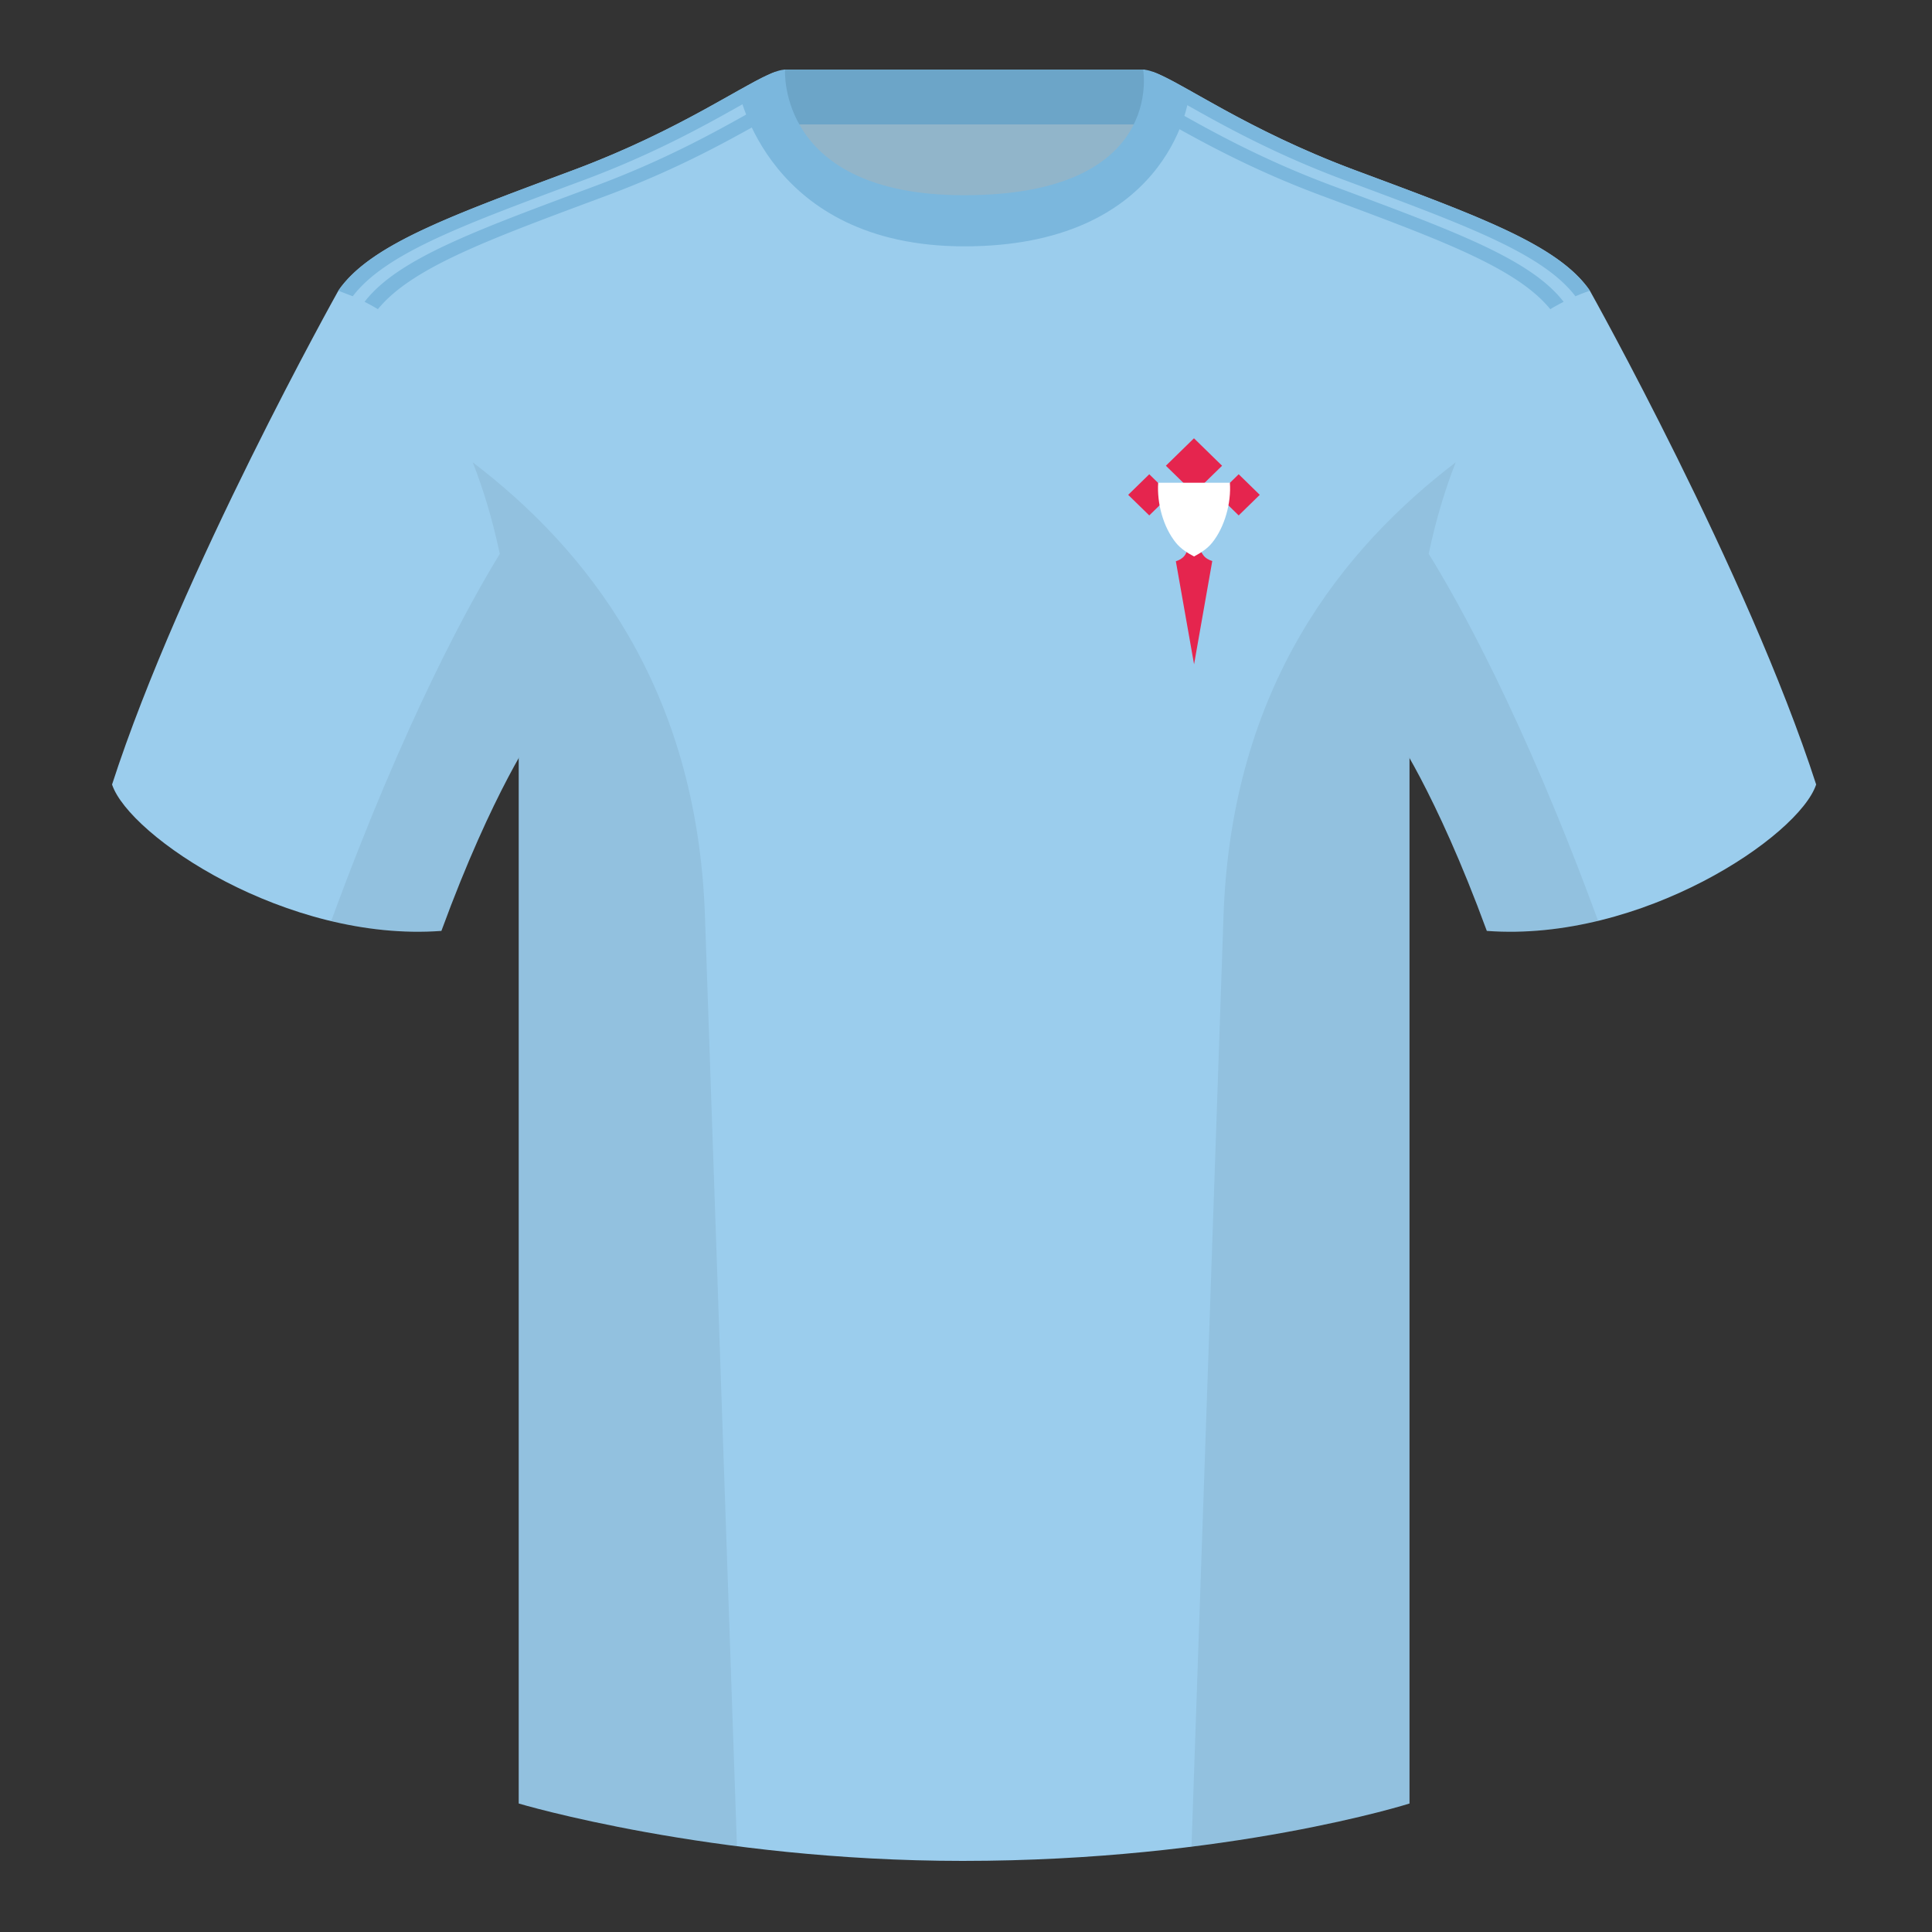
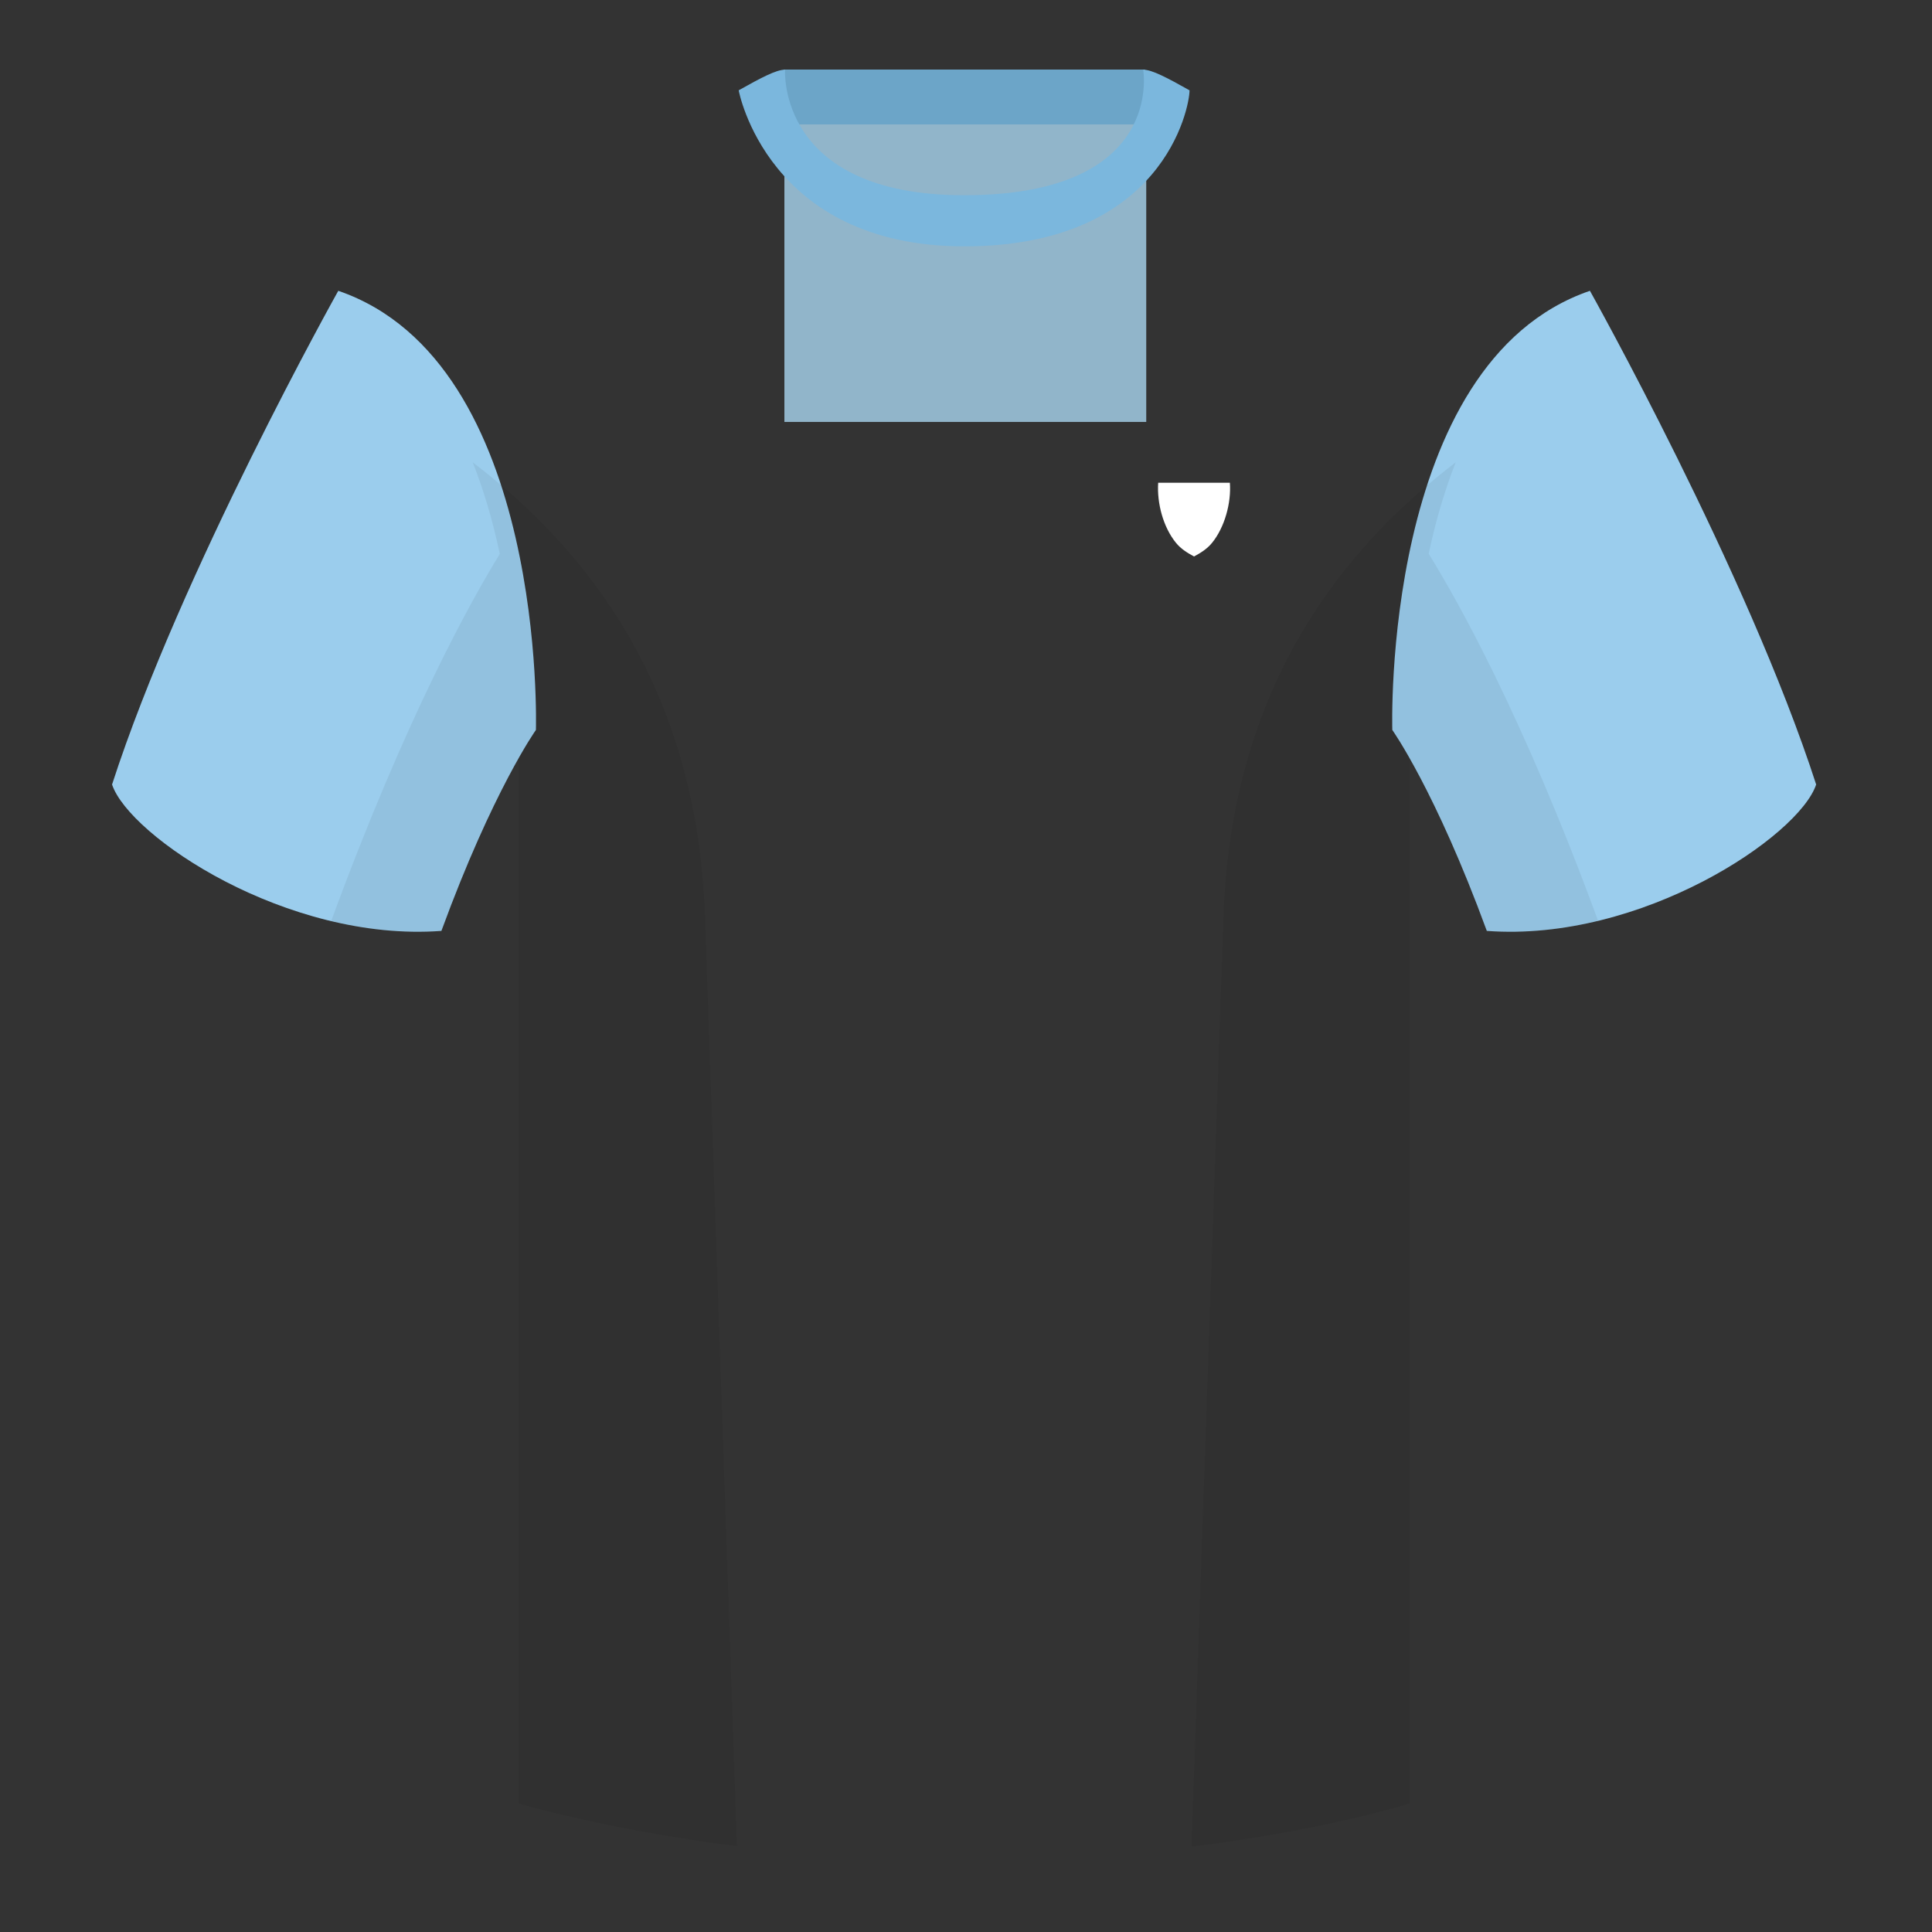
<svg xmlns="http://www.w3.org/2000/svg" height="500" viewBox="0 0 500 500" width="500">
  <rect x="0" y="0" width="500" height="500" fill="#333333" stroke="none" />
  <g fill="none" fill-rule="evenodd">
-     <path d="M0 0h500v500H0z" />
    <path d="M203.003 109.195h93.643V21.9h-93.643z" fill="#91b5ca" />
    <path d="M202.864 32.2h93.458V18h-93.458z" fill="#6ca5c8" />
    <g fill="#9bcded">
      <path d="M87.548 75.26S46.785 148.06 29 203.03c4.445 13.375 45.208 40.86 85.232 37.885 13.34-36.4 24.46-52 24.46-52S141.655 93.83 87.548 75.26M411.473 75.26s40.763 72.8 58.548 127.77c-4.445 13.375-45.208 40.86-85.232 37.885-13.34-36.4-24.46-52-24.46-52S357.366 93.83 411.473 75.26" />
-       <path d="M249.514 57.706c-50.082 0-47.799-39.47-48.743-39.14-7.516 2.618-24.133 14.936-52.439 25.495-31.872 11.885-52.625 19.315-60.782 31.2 11.115 8.915 46.694 28.97 46.694 120.345v271.14S183.902 481.6 249.13 481.6c68.93 0 115.649-14.855 115.649-14.855v-271.14c0-91.375 35.58-111.43 46.7-120.345-8.157-11.885-28.91-19.315-60.783-31.2-28.36-10.577-44.982-22.92-52.478-25.511-.928-.318 4.177 39.156-48.703 39.156z" />
    </g>
-     <path d="M94.353 78.106c8.672-11.24 29.107-18.57 59.963-30.076 19.604-7.313 33.6-15.469 42.85-20.663a4.492 4.492 0 0 1-.009-.05c1.231-.692 2.38-1.332 3.447-1.91l1.758 3.214c-9.171 5.064-23.826 13.973-45.055 21.892-30.33 11.31-50.59 18.585-59.51 29.504a53.27 53.27 0 0 0-3.444-1.911zm-6.805-2.875c8.156-11.887 28.91-19.317 60.782-31.202 19.603-7.312 33.6-15.468 42.85-20.662a4.492 4.492 0 0 1-.01-.05l.025-.014 1.765 3.229c-9.245 5.207-22.873 12.98-41.64 19.98-30.934 11.536-51.394 18.874-60.029 30.162zM404.663 78.109a53.27 53.27 0 0 0-3.445 1.91c-8.917-10.92-29.179-18.196-59.511-29.506-20.52-7.654-34.897-16.233-44.117-21.371l1.609-3.304c.839.46 1.724.955 2.657 1.479l-.01.05c9.25 5.194 23.248 13.35 42.85 20.662 30.86 11.507 51.295 18.838 59.967 30.08zm6.804-2.876a53.46 53.46 0 0 0-3.743 1.443c-8.634-11.289-29.095-18.628-60.031-30.163-18.561-6.924-32.096-14.604-41.334-19.81l1.435-3.414.049.028-.01.05c9.25 5.194 23.247 13.35 42.85 20.662 31.873 11.885 52.626 19.315 60.783 31.2v.004z" fill="#7bb7dd" />
    <path d="M249.573 63.754c51.479 0 58.279-35.895 58.279-40.38-5.772-3.24-9.728-5.345-12.008-5.345 0 0 5.881 32.495-46.335 32.495-48.52 0-46.336-32.495-46.336-32.495-2.28 0-6.235 2.105-12.002 5.345 0 0 7.368 40.38 58.402 40.38" fill="#7bb7dd" />
    <g>
      <g fill="#e5254e">
-         <path d="M310.694 140.865c-.403 1.096.009 1.836.696 2.783.55.78 1.429 1.273 2.344 1.545-.676 3.878-3.804 21.7-4.71 26.728-.073-.305-3.206-18.083-4.714-26.664.836-.264 1.643-.699 2.195-1.382.691-.833.939-1.968.73-3.01.324-.12 3.157-.01 3.459 0z" fill-rule="nonzero" />
-         <path d="M297.429 122.738l5.454 5.326-5.454 5.326-5.455-5.326zM320.571 122.738l5.455 5.326-5.455 5.326-5.454-5.326zM309 113.43l7.273 7.102-7.273 7.101-7.273-7.101z" />
-       </g>
+         </g>
      <path d="M318.289 124.938c.397 5.186-1.352 11.567-4.63 15.57-1.276 1.556-2.9 2.57-4.647 3.504-1.723-.922-3.395-1.967-4.653-3.504-3.341-4.082-4.971-10.315-4.623-15.57z" fill="#fff" fill-rule="nonzero" />
    </g>
    <path d="M413.584 238.323c-9.287 2.238-19.064 3.316-28.798 2.592-8.197-22.369-15.557-36.883-20.012-44.748v270.577s-21.102 6.71-55.867 11.11l-.544-.059c1.881-54.795 5.722-166.47 8.277-240.705 2.055-59.755 31.084-95.29 60.099-117.44-2.676 6.78-5.072 14.606-7 23.667 7.354 11.852 24.436 42.069 43.831 94.964l.014.042zM190.717 477.795c-34.248-4.401-56.477-11.05-56.477-11.05V196.171c-4.456 7.867-11.813 22.38-20.01 44.743-9.632.716-19.308-.332-28.51-2.523.005-.033.012-.065.02-.097 19.377-52.848 36.305-83.066 43.61-94.944-1.93-9.075-4.328-16.912-7.007-23.701 29.015 22.15 58.044 57.685 60.1 117.44 2.554 74.235 6.395 185.91 8.276 240.705z" fill="#000" fill-opacity=".06" />
  </g>
</svg>